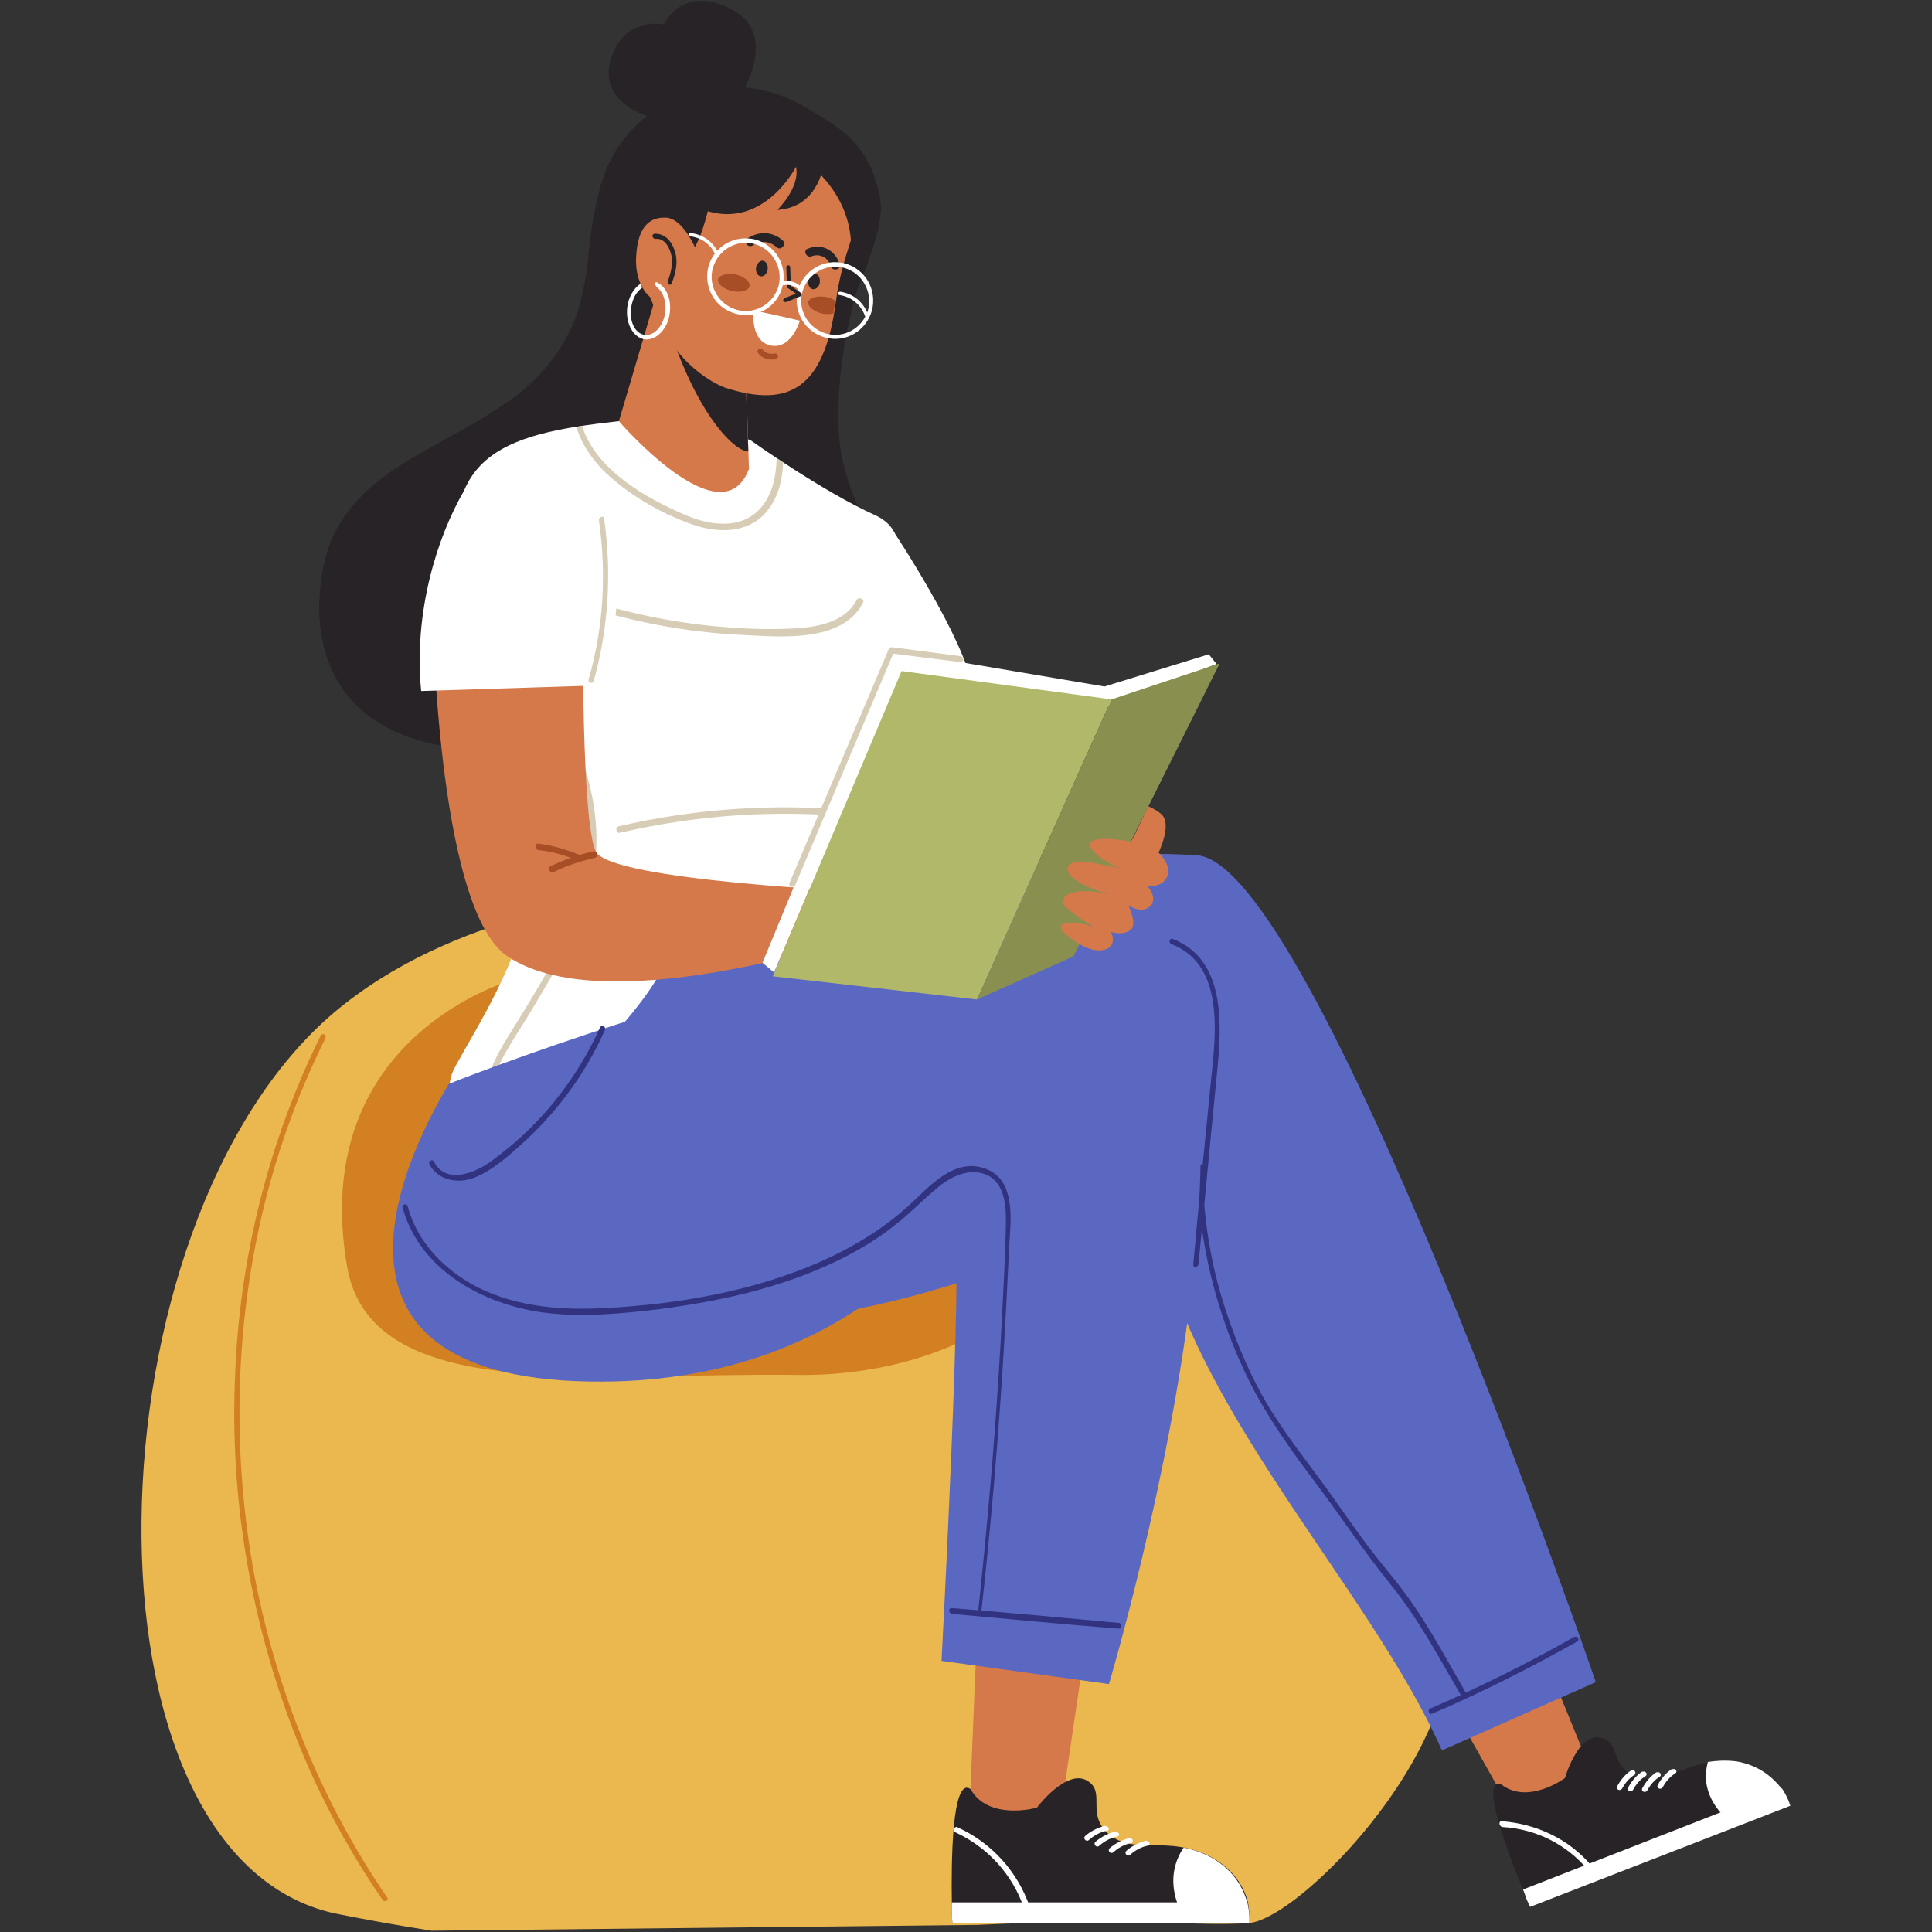
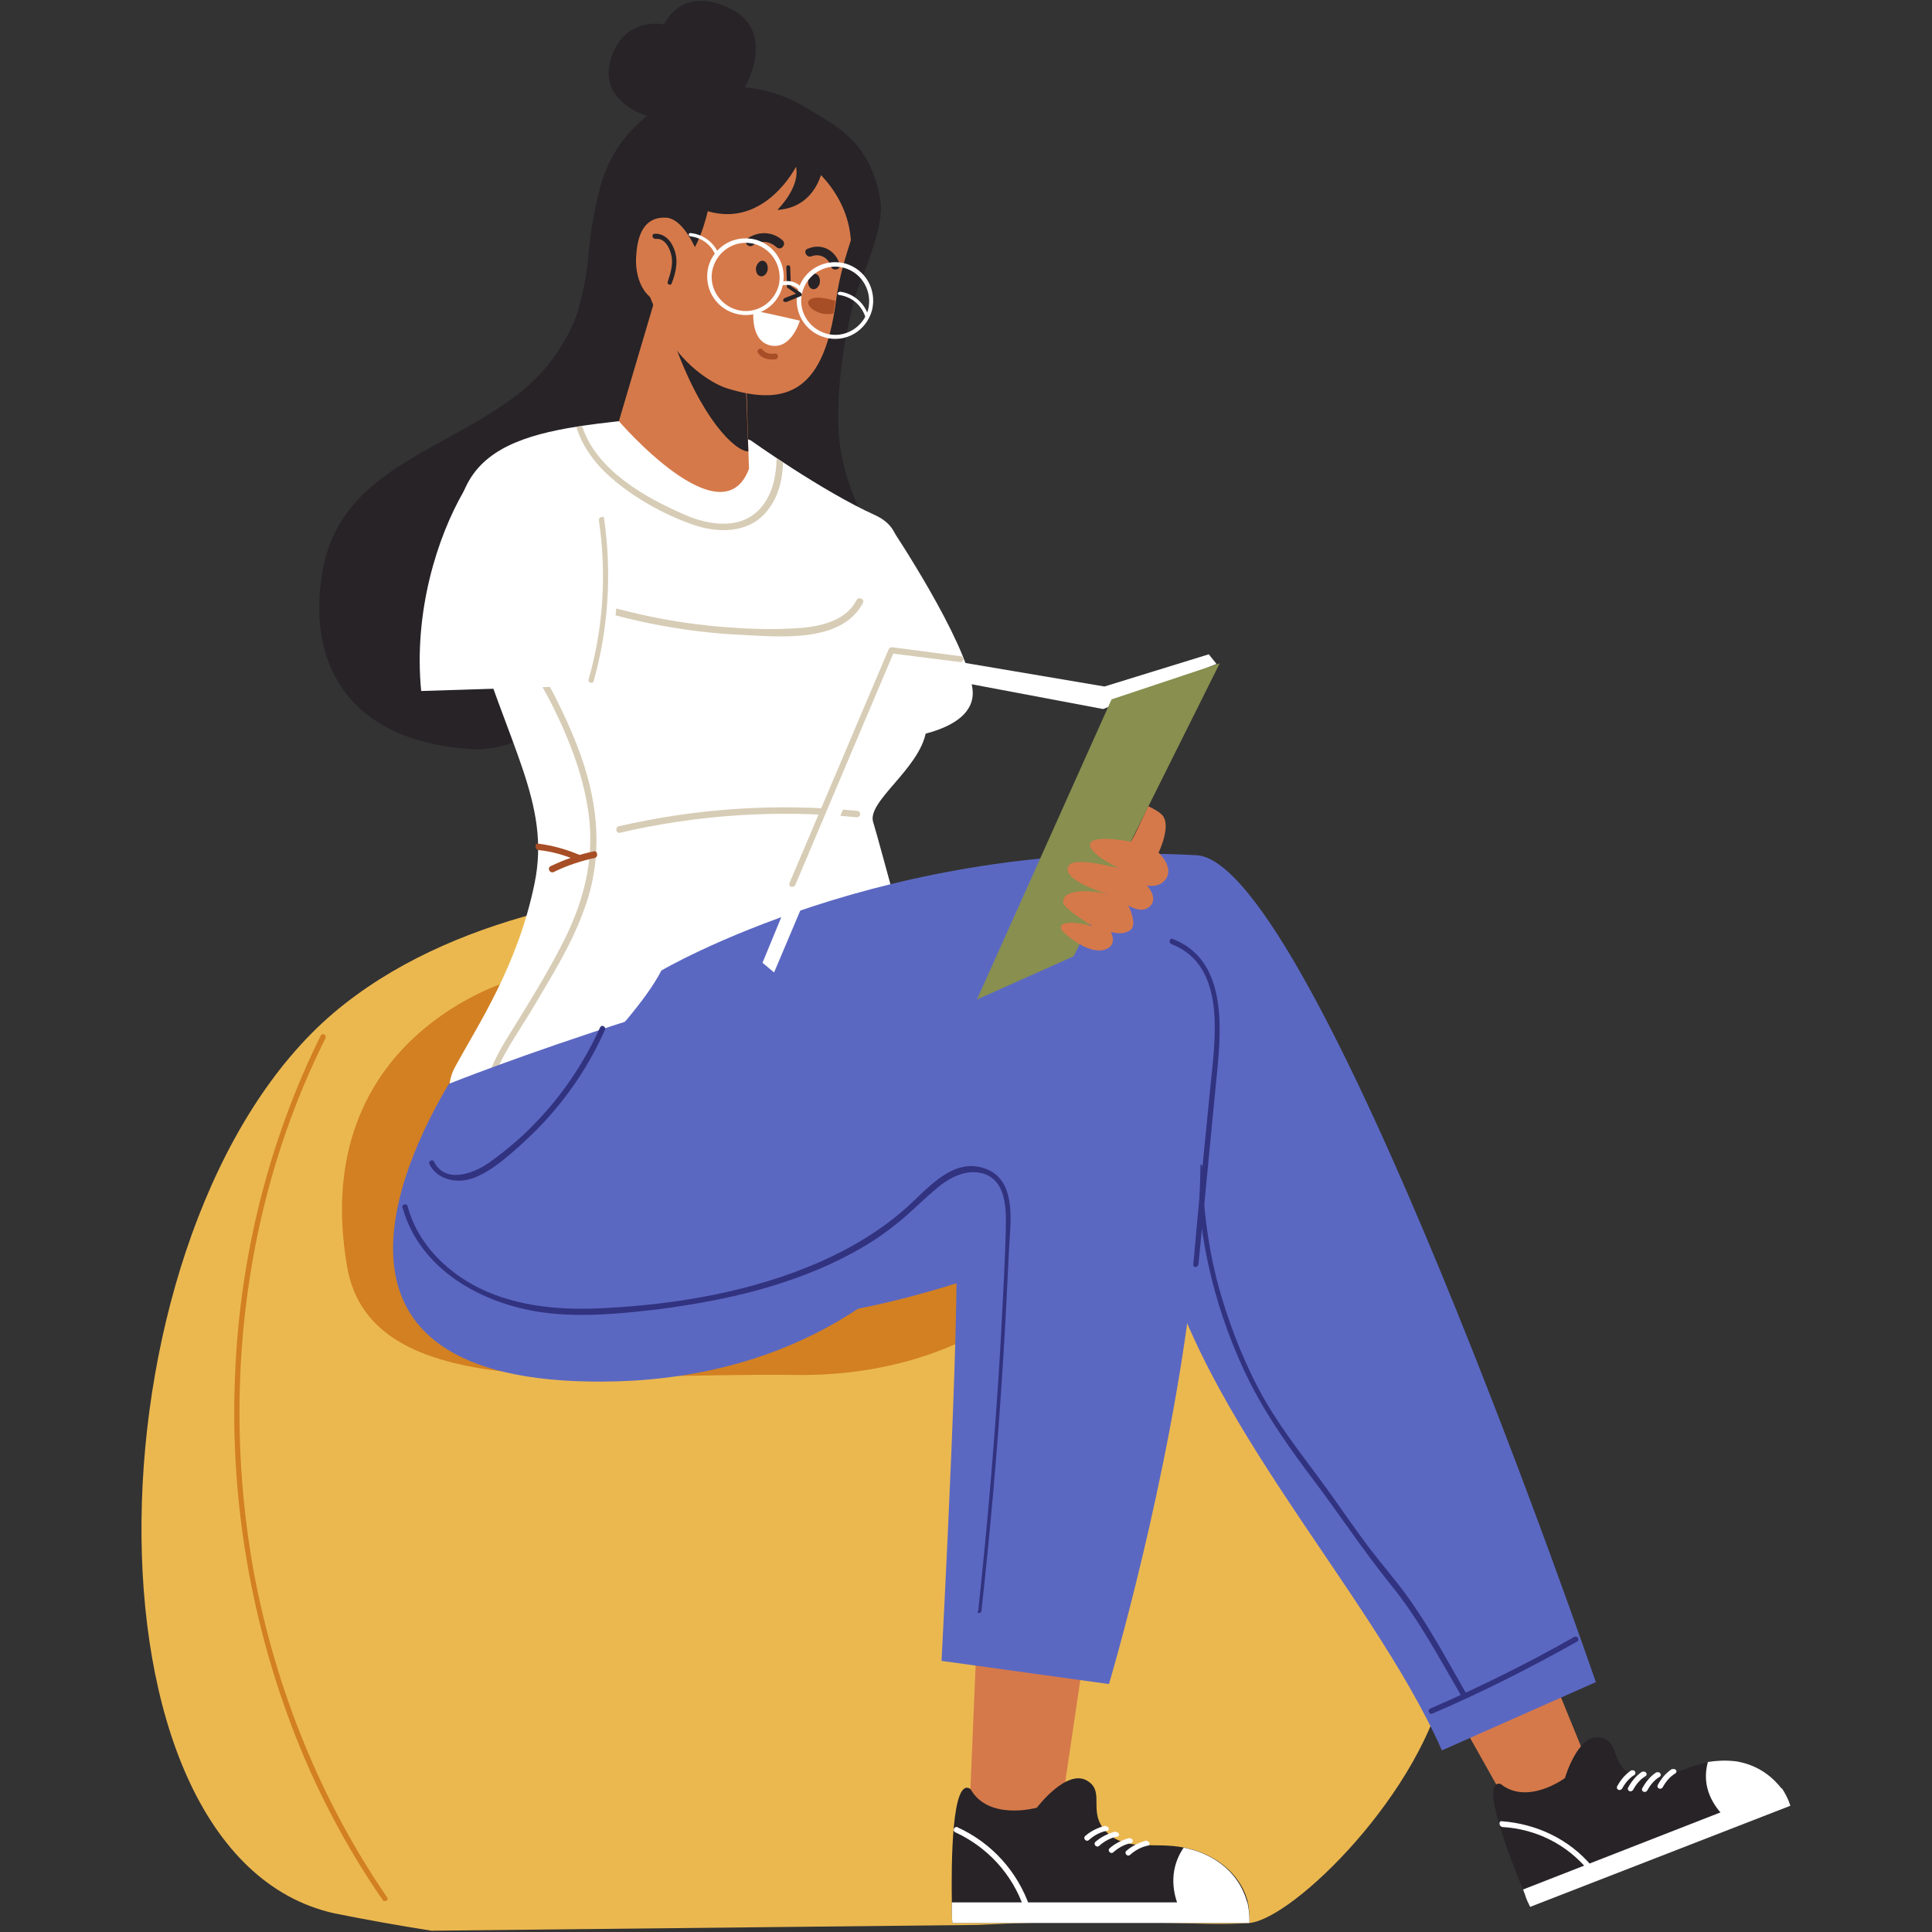
<svg xmlns="http://www.w3.org/2000/svg" version="1.1" id="Capa_1" x="0px" y="0px" viewBox="0 0 300 300" style="enable-background:new 0 0 300 300;" xml:space="preserve">
  <rect x="0" y="0" width="300" height="300" fill="#333333" stroke="none" />
  <style type="text/css">
	.st0{fill:none;}
	.st1{fill:#272327;}
	.st2{fill:#EBB850;}
	.st3{fill:#D28022;}
	.st4{fill:#FFFFFF;}
	.st5{fill:#D7CCB5;}
	.st6{fill:#D5794A;}
	.st7{fill:#5B68C2;}
	.st8{fill:#323380;}
	.st9{fill:#A74E26;}
	.st10{fill:#B2B869;}
	.st11{fill:#888F4F;}
</style>
  <rect class="st0" width="300" height="300" />
  <g>
    <g>
      <g>
        <path class="st1" d="M91.5,39.3c0,0,0.3,13.3-11.3,22.1S53.2,73,50.2,88.1c-2.7,13.9,3,26.8,22.7,28.2     c17.8,1.2,23.2-26.8,41.2-14.1s26.3,7.2,26.5-3.4c0.3-10.6-9.9-18.8-10.4-32.3c-0.5-13.5,4.4-26.2,4.4-26.2L91.5,39.3z" />
      </g>
    </g>
    <g>
      <g>
        <path class="st2" d="M67,299.8l84.8-0.9c24.5-1.2,34.3,0.3,42.2-0.3c6.8-0.6,27.1-20.4,30.6-38.4c12.7-65.1-38.7-124.8-105-123.2     c-23.4,0.6-49.9,5.2-67.7,20.2c-38.6,32.7-41.2,130.7,0,139.9C56.9,298.1,61.9,299,67,299.8z" />
      </g>
      <g>
        <g>
          <path class="st3" d="M49.8,160.8c-8.1,16.4-12.6,34.5-13.3,52.8c-0.8,18.4,2.2,36.9,8.7,54.2c3.6,9.6,8.4,18.8,14.2,27.2      c0.3,0.5,1.1,0,0.7-0.4c-10.3-15-17.2-32.2-20.6-50c-3.3-17.9-3.1-36.5,0.8-54.3c2.2-10,5.6-19.8,10.2-29      C50.8,160.7,50.1,160.3,49.8,160.8L49.8,160.8z" />
        </g>
      </g>
      <g>
        <path class="st3" d="M79.8,152.1c0,0-32.1,8.6-25.9,44.6c3.7,21.5,38.6,16.4,69.8,16.8c30.6,0.4,50.4-20.4,39.2-31.6     C151.7,170.8,79.8,152.1,79.8,152.1z" />
      </g>
    </g>
    <g>
      <g>
        <path class="st4" d="M116.6,68.4c0,0,11.1,7.9,19.3,11.6c8,3.7-0.2,13.7,1.9,17.1c2.1,3.3,7,10.7,6,16.5     c-1,5.8-9.3,10.9-8.2,14.1c1,3.2,8.1,30.1,10.9,38.6c2.7,8-8.1,16.3-23.1,16.4c-15.1,0.1-17.4,2-33.7-1.5     c-15.2-3.3-22.6-9-19-15.6c3.6-6.6,9.7-15.7,12.3-28.4c2.6-12.6-4.3-21.4-10-41.4C65.7,70.5,78,67.4,96.1,65.4     C107.4,64.2,116.6,68.4,116.6,68.4z" />
      </g>
      <g>
        <path class="st4" d="M138.6,82.3c0,0,11.4,17.1,12.4,24.6c1,7.5-13.8,8-13.8,8S132.6,90,138.6,82.3z" />
      </g>
      <g>
        <g>
          <path class="st5" d="M139.3,155.1c-14.9,10.5-33.1,16-51.3,15.5c-0.7,0-0.7-1.1,0-1c18.1,0.5,36-5,50.8-15.4      C139.3,153.8,139.8,154.7,139.3,155.1L139.3,155.1z" />
        </g>
      </g>
      <g>
        <path class="st5" d="M134,93.6c-3.2,6.2-12.7,5.3-18.5,5c-9.2-0.4-18.3-2.2-27-5.2c-0.6-0.2-0.3-1.2,0.4-1c7.8,2.7,15.8,4.4,24,5     c3.8,0.3,7.7,0.4,11.6,0.1c3.2-0.3,6.9-1.2,8.5-4.3C133.3,92.6,134.3,93,134,93.6L134,93.6z" />
      </g>
      <g>
        <g>
          <path class="st5" d="M133,126.9c-12.3-1.2-24.6-0.4-36.7,2.4c-0.7,0.2-0.8-0.9-0.2-1c12.1-2.8,24.6-3.6,36.9-2.4      C133.8,125.9,133.7,127,133,126.9L133,126.9z" />
        </g>
      </g>
      <g>
        <g>
          <path class="st5" d="M79,91.4c0.2,6,4.3,11.2,7,16.4c2.7,5.3,5.1,10.9,6.1,16.7c1,5.8,0.6,11.5-1.5,17c-2,5.5-5.2,10.5-8.2,15.6      c-1.7,2.8-3.6,5.5-5,8.5c-1.5,3-2,6.2-1.6,9.5c0.1,0.7-1,0.8-1,0.2c-0.5-5.1,1.1-9.4,3.7-13.7c3.2-5.2,6.5-10.4,9.2-15.8      c2.9-5.9,4.5-12,3.8-18.6c-0.7-6.3-3-12.2-5.8-17.8c-2.8-5.6-7.4-11.3-7.6-17.8C78,90.8,79,90.7,79,91.4L79,91.4z" />
        </g>
      </g>
      <g>
        <g>
          <path class="st5" d="M89.5,66.3c0.9,3,2.9,5.7,5.3,7.8c3.5,3.1,8.1,5.7,12.6,7.3c3.9,1.4,8.6,1.5,11.5-1.8      c1.9-2.2,2.6-4.9,2.7-7.8c-0.3-0.2-0.7-0.4-1-0.6c-0.1,2.8-0.6,5.5-2.5,7.7c-3,3.4-7.9,2.7-11.6,1.1c-6.3-2.7-13.9-7-16.1-13.8      C90.1,66.2,89.8,66.2,89.5,66.3z" />
        </g>
      </g>
    </g>
    <g>
      <g>
        <path class="st6" d="M239.3,256l8,19.6c0,0-4.5,6.9-12.2,6.4l-13.5-24L239.3,256z" />
      </g>
      <g>
        <g>
          <path class="st1" d="M278,280.4l-40.4,15.7c-0.3-0.6-0.6-1.2-0.8-1.9c-0.1-0.3-0.2-0.6-0.3-0.8c-2.3-5.5-6.7-17.1-3.5-16.4      c4.2,3.4,10-0.9,10-0.9s2-6.9,5.4-6.3c3.4,0.5,1.4,4.8,6,6.2c3.5,1,6.4-1.5,10.7-2.3c1.3-0.2,2.7-0.3,4.4-0.1      c3.8,0.5,6,2.5,7.2,4.2C277.7,279.2,278,280.4,278,280.4z" />
        </g>
        <g>
          <g>
            <path class="st4" d="M233.3,283.7c5.2,0.3,10,2.7,13.3,6.7c0.4,0.4,1-0.2,0.6-0.6c-3.5-4.2-8.6-6.6-14-7       C232.7,282.7,232.7,283.6,233.3,283.7L233.3,283.7z" />
          </g>
        </g>
        <g>
          <g>
            <path class="st4" d="M253.5,274.9c-0.1,0-0.1,0-0.2,0c-0.9,0.6-1.6,1.4-2.2,2.5c-0.2,0.5,0.5,0.8,0.8,0.3       c0.5-0.9,1.1-1.6,1.9-2.1C254.1,275.4,253.9,274.8,253.5,274.9C253.5,274.9,253.5,274.9,253.5,274.9z" />
          </g>
        </g>
        <g>
          <g>
            <path class="st4" d="M255.2,275.1c-0.1,0-0.1,0-0.2,0c-0.9,0.6-1.6,1.4-2.2,2.5c-0.2,0.5,0.5,0.8,0.8,0.3       c0.5-0.9,1.1-1.6,1.9-2.1C255.9,275.6,255.6,275,255.2,275.1C255.2,275.1,255.2,275.1,255.2,275.1z" />
          </g>
        </g>
        <g>
          <g>
            <path class="st4" d="M257.4,275.2c-0.1,0-0.1,0-0.2,0c-0.9,0.6-1.6,1.4-2.2,2.5c-0.2,0.5,0.5,0.8,0.8,0.3       c0.5-0.9,1.1-1.6,1.9-2.1C258.1,275.7,257.8,275.1,257.4,275.2C257.4,275.2,257.4,275.2,257.4,275.2z" />
          </g>
        </g>
        <g>
          <g>
            <path class="st4" d="M259.8,274.7c-0.1,0-0.1,0-0.2,0c-0.9,0.6-1.6,1.4-2.2,2.5c-0.2,0.5,0.5,0.8,0.8,0.3       c0.5-0.9,1.1-1.6,1.9-2.1C260.5,275.2,260.3,274.6,259.8,274.7C259.8,274.7,259.8,274.7,259.8,274.7z" />
          </g>
        </g>
        <g>
          <path class="st4" d="M276.7,277.8l-9.5,3.7c-2.5-2.9-2.6-5.7-2-7.9c1.3-0.2,2.7-0.3,4.4-0.1      C273.2,274.1,275.4,276.1,276.7,277.8z" />
        </g>
        <g>
          <path class="st4" d="M278,280.4l-40.4,15.7c-0.3-0.6-0.6-1.2-0.8-1.9l-0.3-0.8l40.2-15.7C277.7,279.2,278,280.4,278,280.4z" />
        </g>
      </g>
      <g>
        <path class="st7" d="M102.7,150.7c0,0,35-20.6,83.1-17.9c18.3,1,62,128.4,62,128.4l-23.9,10.6c-11.4-25.7-40.1-54-44.6-83.2     c-0.4-2.5-33.5,16.2-62.9,16.5C41.3,200,93.1,169.3,102.7,150.7z" />
      </g>
      <g>
        <g>
          <path class="st8" d="M176.7,180.7c3.2,0.3,6.5,0.5,9.7,0.8c-0.2-0.1-0.3-0.3-0.5-0.4c0.1,11.6,3,23.2,8.2,33.6      c2.8,5.5,6.3,10.4,10,15.3c4,5.3,7.6,10.8,11.8,16c4.4,5.4,7.6,11.5,11.1,17.5c0.3,0.5,1,0,0.7-0.5c-3-5.2-5.8-10.5-9.3-15.3      c-1.9-2.6-4-5-5.9-7.5c-2-2.7-3.9-5.4-5.8-8.1c-3.5-4.9-7.3-9.5-10.3-14.7c-2.9-5.1-5.1-10.6-6.8-16.3      c-1.9-6.5-2.8-13.2-2.9-19.9c0-0.3-0.2-0.4-0.5-0.4c-3.2-0.3-6.5-0.5-9.7-0.8C176.1,179.8,176.1,180.6,176.7,180.7L176.7,180.7z      " />
        </g>
      </g>
    </g>
    <g>
      <g>
        <path class="st6" d="M168.1,258.5l-3.1,21c0,0-8.1,4.7-14.4,0.4l1.2-28.6L168.1,258.5z" />
      </g>
      <g>
        <g>
          <path class="st1" d="M194,298.6l-46.1,0c-0.1-0.7-0.1-1.4-0.1-2.2c0-0.3,0-0.6,0-1c-0.1-6.3,0-19.6,2.9-17.6      c2.8,5,10.3,2.9,10.3,2.9s4.6-6.1,7.8-4.2c3.1,1.8-0.4,5.3,3.6,8.5c3.1,2.4,7,1,11.5,1.9c1.4,0.3,2.8,0.7,4.4,1.6      c3.5,2,5,4.8,5.5,7C194.1,297.2,194,298.6,194,298.6z" />
        </g>
        <g>
          <g>
            <path class="st4" d="M148.3,284.5c5,2.3,8.9,6.5,10.7,11.8c0.2,0.5,1.1,0.3,0.9-0.2c-1.9-5.5-5.9-9.9-11.1-12.3       C148.3,283.4,147.8,284.2,148.3,284.5L148.3,284.5z" />
          </g>
        </g>
        <g>
          <g>
            <path class="st4" d="M171.8,283.6c-0.1,0-0.1,0-0.2-0.1c-1.1,0.3-2.2,0.8-3.1,1.6c-0.4,0.4,0.2,1,0.6,0.6       c0.8-0.7,1.7-1.2,2.7-1.4C172.3,284.3,172.3,283.7,171.8,283.6C171.8,283.6,171.8,283.6,171.8,283.6z" />
          </g>
        </g>
        <g>
          <g>
            <path class="st4" d="M173.4,284.5c-0.1,0-0.1,0-0.2-0.1c-1.1,0.3-2.2,0.8-3.1,1.6c-0.4,0.4,0.2,1,0.6,0.6       c0.8-0.7,1.7-1.2,2.7-1.4C173.9,285.2,173.9,284.6,173.4,284.5C173.4,284.5,173.4,284.5,173.4,284.5z" />
          </g>
        </g>
        <g>
          <g>
            <path class="st4" d="M175.6,285.5c-0.1,0-0.1,0-0.2-0.1c-1.1,0.3-2.2,0.8-3.1,1.6c-0.4,0.4,0.2,1,0.6,0.6       c0.8-0.7,1.7-1.2,2.7-1.4C176,286.2,176,285.5,175.6,285.5C175.6,285.5,175.6,285.5,175.6,285.5z" />
          </g>
        </g>
        <g>
          <g>
            <path class="st4" d="M178.2,285.9c-0.1,0-0.1,0-0.2-0.1c-1.1,0.3-2.2,0.8-3.1,1.6c-0.4,0.4,0.2,1,0.6,0.6       c0.8-0.7,1.7-1.2,2.7-1.4C178.6,286.6,178.6,286,178.2,285.9C178.2,285.9,178.2,285.9,178.2,285.9z" />
          </g>
        </g>
        <g>
          <path class="st4" d="M193.7,295.5l-10.9,0c-1.3-3.8-0.3-6.7,1-8.6c1.4,0.3,2.8,0.7,4.4,1.6C191.7,290.5,193.1,293.3,193.7,295.5      z" />
        </g>
        <g>
          <path class="st4" d="M194,298.6l-46.1,0c-0.1-0.7-0.1-1.4-0.1-2.2v-1l45.9,0C194.1,297.2,194,298.6,194,298.6z" />
        </g>
      </g>
      <g>
        <path class="st7" d="M69.7,168.3c0,0,45.1-18.1,92.7-25.8c47.6-7.6,9.8,119,9.8,119l-26-3.6c0,0,3.4-64,2-66.9     c-1.1-2.3-14.6,22.4-52.5,23.5C46.1,215.8,62,181.2,69.7,168.3z" />
      </g>
      <g>
        <g>
          <path class="st8" d="M152.4,250.1c1.4-12.6,2.5-25.2,3.3-37.8c0.4-6.2,0.7-12.4,1-18.6c0.2-3.9,1.2-10.4-3.6-12.2      c-5-1.9-8.9,2.9-12.1,5.8c-4.1,3.7-8.8,6.5-13.8,8.7c-10.3,4.5-21.8,6.5-33,7.1c-6.7,0.4-13.7-0.1-19.8-3.1      c-5.2-2.6-9.6-7-11.1-12.7c-0.1-0.5-1-0.3-0.8,0.2c2.7,9.7,12.4,15,21.8,16.3c6,0.8,12,0.2,18-0.5c5.2-0.7,10.4-1.6,15.5-3      c5-1.4,9.9-3.2,14.5-5.7c2.4-1.3,4.6-2.7,6.7-4.4c2.1-1.6,3.9-3.5,5.9-5.2c2.1-1.9,5-3.7,8-2.7c3,1.1,3.3,4.6,3.3,7.4      c-0.1,6.1-0.5,12.2-0.8,18.3c-0.8,14.1-2,28.1-3.5,42.1C151.5,250.6,152.4,250.6,152.4,250.1L152.4,250.1z" />
        </g>
      </g>
      <g>
        <g>
          <path class="st8" d="M93.2,159.5c-2.5,5.5-5.9,10.6-10.2,15c-2.1,2.2-4.5,4.2-7,6c-2.4,1.7-6.8,3.4-8.6-0.1      c-0.2-0.5-1-0.1-0.7,0.4c1.2,2.4,4.2,3,6.6,2.2c3.1-1.1,5.9-3.7,8.3-5.9c5.2-4.8,9.4-10.6,12.3-17.1      C94.2,159.5,93.5,159,93.2,159.5L93.2,159.5z" />
        </g>
      </g>
      <g>
        <g>
          <path class="st8" d="M186.1,196.3c1-10,1.9-19.9,2.9-29.9c0.7-7.2,1.4-17.4-6.9-20.6c-0.5-0.2-0.7,0.6-0.2,0.8      c8.8,3.4,6.7,15.3,6,22.6c-0.9,9-1.8,18-2.6,27.1C185.2,196.9,186,196.9,186.1,196.3L186.1,196.3z" />
        </g>
      </g>
    </g>
    <g>
      <g>
        <path class="st8" d="M244.4,254.2c-7.2,4.1-14.7,7.8-22.3,11.1c-0.5,0.2-0.2,1,0.3,0.8c7.7-3.3,15.2-7.1,22.5-11.2     C245.4,254.6,244.9,253.9,244.4,254.2L244.4,254.2z" />
      </g>
    </g>
    <g>
      <g>
-         <path class="st8" d="M173.7,252c-8.6-0.8-17.2-1.6-25.9-2.3c-0.6,0-0.5,0.8,0,0.9c8.6,0.8,17.2,1.6,25.9,2.3     C174.2,252.9,174.2,252,173.7,252L173.7,252z" />
-       </g>
-     </g>
-     <g>
-       <g>
-         <path class="st6" d="M90.5,96.6c0,0-0.2,31,2,35.6c2.2,4.6,42.4,6.3,42.4,6.3l1.7,6c0,0-41.9,14.7-57.8,4     C67.6,141,67.1,92.9,67.1,92.9L90.5,96.6z" />
-       </g>
+         </g>
+     </g>
+     <g>
+       <g>
+         </g>
      <g>
        <g>
          <path class="st9" d="M92.4,133.2c-2.2,0.5-4.4,1.2-6.4,2.2c-0.6,0.3-1.1-0.6-0.5-0.9c2.1-1,4.3-1.8,6.7-2.3      C92.7,132,93,133,92.4,133.2L92.4,133.2z" />
        </g>
      </g>
      <g>
        <g>
          <path class="st9" d="M89.6,133.6c-1.9-0.8-3.9-1.4-6-1.6c-0.6-0.1-0.6-1.1,0-1c2.3,0.3,4.4,0.9,6.5,1.8      C90.7,133,90.2,133.8,89.6,133.6L89.6,133.6z" />
        </g>
      </g>
      <g>
        <g>
          <path class="st4" d="M72,76.3c-4.1,7.1-7.8,18.7-6.6,31l28.3-0.9c0,0,3.3-13.2,2.2-24.5c-0.7-7.2-4.3-10.6-8.3-12.1      C81.1,67.3,75.4,70.3,72,76.3z" />
        </g>
      </g>
      <g>
        <g>
          <path class="st5" d="M93,80.8c1.2,8.3,0.7,16.7-1.6,24.7c-0.2,0.5,0.7,0.8,0.8,0.2c2.3-8.2,2.8-16.8,1.6-25.2      C93.8,80,92.9,80.3,93,80.8L93,80.8z" />
        </g>
      </g>
    </g>
    <g>
      <g>
        <g>
          <g>
            <g>
              <g>
                <g>
                  <path class="st1" d="M88.7,51.5c1.4-3.9,2.4-8,2.7-12.2c0.3-3.1,0.8-6.5,1.8-10.2c1-3.7,2.7-6.6,4.9-8.9          c7-7.6,18.4-8.8,27.2-3.4c4.3,2.7,9.8,4.9,11.4,14.3c1,6-6.5,19.3-10.6,31.9L88.7,51.5z" />
                </g>
              </g>
            </g>
          </g>
        </g>
      </g>
    </g>
    <g>
      <g>
        <g>
          <g>
            <g>
              <g>
                <path class="st1" d="M115,14.8c0,0,6.2-9.5-1.5-13.4c-7.7-3.9-10.4,2.4-10.4,2.4s-5.9-1.3-8.1,4.9c-2.2,6.2,3.6,8.7,5.5,9.3         C102.5,18.6,115,14.8,115,14.8z" />
              </g>
            </g>
          </g>
        </g>
      </g>
    </g>
    <g>
      <g>
        <g>
          <g>
            <g>
              <g>
                <path class="st1" d="M114.9,14.4c-4.6-0.7-9.3,0.6-12.9,3.6c-0.7,0.6-1.7-0.5-1-1c3.8-3.2,8.9-4.7,13.9-4         C115.9,13.1,115.8,14.5,114.9,14.4L114.9,14.4z" />
              </g>
            </g>
          </g>
        </g>
      </g>
    </g>
    <g>
      <g>
        <g>
          <g>
            <path class="st6" d="M96.1,65.4c0,0,16,18.6,20.2,7.4l-0.2-6.4l-0.2-7l-0.2-4.9l-13.3-10.4L96.1,65.4z" />
          </g>
        </g>
        <g>
          <g>
            <g>
              <g>
                <g>
                  <path class="st1" d="M104.4,52.4c4.4,12.7,9.8,17.7,11.8,17.7l-0.4-10.7L104.4,52.4z" />
                </g>
              </g>
            </g>
          </g>
        </g>
      </g>
      <g>
        <g>
          <g>
            <g>
              <g>
                <g>
                  <path class="st6" d="M99.6,39.4c0.3,5,1.3,6.8,3.7,12.1c2.2,4.7,7,8,9.6,8.8c9.6,3,15.1,0.1,16.9-13.5          c1.1-8.4,4.4-12.5,3-16.2l0,0c-0.1-0.2-0.2-0.4-0.3-0.5c-2.7-4.1-6.9-7-11.7-8.1C97.1,16.4,99.1,32.3,99.6,39.4z" />
                </g>
              </g>
            </g>
          </g>
        </g>
        <g>
          <g>
            <path class="st4" d="M124.2,49.8c0,0-2.4-0.6-7.2-1.6c0,0-0.6,5.1,3,5.5C123,54,124.2,49.8,124.2,49.8z" />
          </g>
        </g>
        <g>
          <g>
            <g>
              <g>
                <path class="st1" d="M132,40.6c0,0,4.5-6.1,3.4-11.4c-1.1-5.3-7.1-9.9-7.1-9.9s-3-0.4-3.2,5.8         C125.1,25.1,133.4,30.6,132,40.6z" />
              </g>
            </g>
          </g>
        </g>
        <g>
          <g>
            <g>
              <g>
                <path class="st1" d="M127.8,25.9c0,0-0.8,6.3-7.1,6.7c0,0,3.6-3.5,2.9-6.7c0,0-4.8,9.5-13.7,6.9c0,0-1.7,7.7-4.6,8         c-3,0.3-7.8-3.9-7.4-10c0.3-6.1,7.4-14,18.4-12.6C127.2,19.5,127.8,25.9,127.8,25.9z" />
              </g>
            </g>
          </g>
        </g>
        <g>
          <g>
            <g>
              <g>
                <g>
                  <g>
                    <path class="st9" d="M120.4,55.8c-1,0.1-2.1-0.1-2.7-1c-0.3-0.5,0.4-0.9,0.7-0.5c0.5,0.6,1.2,0.7,1.9,0.6           C120.9,54.8,121,55.7,120.4,55.8L120.4,55.8z" />
                  </g>
                </g>
              </g>
            </g>
          </g>
        </g>
        <g>
          <g>
            <g>
              <g>
                <g>
-                   <path class="st9" d="M111.5,43.4c-0.1,0.7,0.9,1.5,2.2,1.8c1.4,0.3,2.6-0.1,2.7-0.8c0.1-0.7-0.9-1.5-2.2-1.8          C112.9,42.4,111.6,42.7,111.5,43.4z" />
-                 </g>
-               </g>
-             </g>
-           </g>
-         </g>
-         <g>
-           <g>
-             <g>
-               <g>
-                 <g>
-                   <path class="st9" d="M125.5,46.9c-0.1,0.7,0.9,1.5,2.2,1.8c0.6,0.1,1.3,0.1,1.7,0c0.1-0.6,0.2-1.2,0.3-1.9c0,0,0-0.1,0-0.1          c-0.4-0.3-0.9-0.5-1.5-0.6C126.9,45.9,125.7,46.2,125.5,46.9z" />
+                   </g>
+               </g>
+             </g>
+           </g>
+         </g>
+         <g>
+           <g>
+             <g>
+               <g>
+                 <g>
+                   <path class="st9" d="M125.5,46.9c-0.1,0.7,0.9,1.5,2.2,1.8c0.6,0.1,1.3,0.1,1.7,0c0.1-0.6,0.2-1.2,0.3-1.9c0,0,0-0.1,0-0.1          C126.9,45.9,125.7,46.2,125.5,46.9z" />
                </g>
              </g>
            </g>
          </g>
        </g>
        <g>
          <g>
            <path class="st1" d="M117.4,41.5c-0.1,0.7,0.2,1.3,0.7,1.4c0.5,0.1,1-0.4,1.1-1c0.1-0.7-0.2-1.3-0.7-1.4       C118.1,40.4,117.6,40.8,117.4,41.5z" />
          </g>
        </g>
        <g>
          <g>
            <path class="st1" d="M125.5,43.5c-0.1,0.7,0.2,1.3,0.7,1.4c0.5,0.1,1-0.4,1.1-1c0.1-0.7-0.2-1.3-0.7-1.4       C126.2,42.3,125.7,42.8,125.5,43.5z" />
          </g>
        </g>
      </g>
      <g>
        <g>
          <g>
            <g>
              <g>
                <g>
                  <path class="st6" d="M108.2,45c0.9-1.6,1-3.6,0.3-5.3c-0.9-2.2-2.7-5.7-5-5.9c-3.5-0.2-4.5,2.7-4.7,5.8          c-0.3,3.1,0.9,7.5,5.3,7.7C106.1,47.5,107.4,46.4,108.2,45z" />
                </g>
              </g>
            </g>
          </g>
        </g>
        <g>
          <g>
            <g>
              <g>
                <g>
                  <g>
-                     <path class="st4" d="M102.1,44.7c0.9,0.7,1.4,2.2,1.2,3.8c-0.3,2.1-1.7,3.7-3.2,3.5c-1.5-0.2-2.4-2.1-2.1-4.2           c0.2-1.4,0.8-2.5,1.7-3.1c-0.1-0.1-0.2-0.3-0.2-0.5c0,0,0-0.1-0.1-0.1c-1,0.7-1.8,2-2,3.6c-0.3,2.5,0.9,4.7,2.7,5           c1.8,0.2,3.6-1.6,3.9-4.1c0.3-2.2-0.6-4.2-2.1-4.8C101.8,43.8,101.5,44.1,102.1,44.7z" />
-                   </g>
+                     </g>
                </g>
              </g>
            </g>
          </g>
        </g>
        <g>
          <g>
            <g>
              <g>
                <g>
                  <g>
                    <g>
                      <path class="st1" d="M103.7,43.7c0.4-1.2,0.8-2.5,0.6-3.8c-0.2-1.2-1-3-2.5-2.8c-0.5,0-0.7-0.7-0.2-0.8            c1.4-0.1,2.5,0.9,3,2.2c0.8,1.8,0.4,3.7-0.3,5.5C104.2,44.4,103.5,44.2,103.7,43.7L103.7,43.7z" />
                    </g>
                  </g>
                </g>
              </g>
            </g>
          </g>
        </g>
      </g>
    </g>
    <g>
      <g>
        <g>
          <path class="st1" d="M126,39.8c1.3-0.5,2.6,0.2,3,1.5c0.2,0.9,1.6,0.6,1.4-0.2c-0.6-2.2-2.8-3.4-4.9-2.5      C124.6,38.8,125.2,40.1,126,39.8L126,39.8z" />
        </g>
      </g>
    </g>
    <g>
      <g>
        <g>
          <path class="st1" d="M116.1,37c1.7-1.1,3.8-1.1,5.4,0.3c0.7,0.6-0.2,1.7-0.9,1.1c-1.1-1-2.5-1.1-3.7-0.3      C116.2,38.6,115.3,37.5,116.1,37L116.1,37z" />
        </g>
      </g>
    </g>
    <g>
      <g>
        <path class="st4" d="M114.2,48.7c-3.2-0.9-5-4.1-4.2-7.3c0.9-3.2,4.1-5,7.3-4.2c3.2,0.9,5,4.1,4.2,7.3     C120.7,47.7,117.4,49.6,114.2,48.7z M117.2,37.9c-2.8-0.8-5.7,0.9-6.5,3.7c-0.8,2.8,0.9,5.7,3.7,6.5c2.8,0.8,5.7-0.9,6.5-3.7     C121.6,41.6,120,38.7,117.2,37.9z" />
      </g>
    </g>
    <g>
      <g>
        <path class="st4" d="M128.1,52.4c-3.2-0.9-5-4.1-4.2-7.3c0.9-3.2,4.1-5,7.3-4.2c3.2,0.9,5,4.1,4.2,7.3     C134.5,51.4,131.3,53.3,128.1,52.4z M131.1,41.6c-2.8-0.8-5.7,0.9-6.5,3.7c-0.8,2.8,0.9,5.7,3.7,6.5c2.8,0.8,5.7-0.9,6.5-3.7     C135.5,45.3,133.9,42.4,131.1,41.6z" />
      </g>
    </g>
    <g>
      <g>
        <g>
          <g>
            <path class="st1" d="M122,46.9c0,0,0.1,0,0.1,0l2.2-0.9c0.1,0,0.2-0.1,0.2-0.2c0-0.1,0-0.2-0.1-0.3l-1.6-1.1l-0.1-2.9       c0-0.2-0.1-0.3-0.3-0.3c-0.2,0-0.3,0.1-0.3,0.3l0.1,3c0,0.1,0,0.2,0.1,0.2l1.3,0.9l-1.8,0.7c-0.1,0.1-0.2,0.2-0.2,0.4       C121.8,46.9,121.9,46.9,122,46.9z" />
          </g>
        </g>
      </g>
    </g>
    <g>
      <g>
        <g>
          <path class="st4" d="M121.7,44.3c0.9-0.2,1.8,0.1,2.4,0.8c0.2,0.2,0.6-0.1,0.4-0.4c-0.7-0.9-1.8-1.2-2.9-1      C121.3,43.9,121.4,44.3,121.7,44.3L121.7,44.3z" />
        </g>
      </g>
    </g>
    <g>
      <g>
        <g>
          <path class="st4" d="M107.2,36.7c1.7,0.2,3.1,1.2,3.8,2.7c0.1,0.3,0.6,0.1,0.5-0.2c-0.8-1.7-2.4-2.8-4.2-3      C106.9,36.1,106.8,36.6,107.2,36.7L107.2,36.7z" />
        </g>
      </g>
    </g>
    <g>
      <g>
        <g>
          <path class="st4" d="M130.3,45.8c2,0.3,3.5,1.6,4.1,3.5c0.1,0.3,0.6,0.2,0.5-0.1c-0.6-2.1-2.3-3.6-4.4-3.9      C130.1,45.3,129.9,45.7,130.3,45.8L130.3,45.8z" />
        </g>
      </g>
    </g>
    <g>
      <g>
        <g>
          <polygon class="st4" points="120.2,151 118.4,149.5 138.4,101 171.5,106.6 187.7,101.6 188.9,103.1 171.3,110.1 140,104.2           " />
        </g>
        <g>
          <path class="st5" d="M123,137.7c-0.1,0-0.1,0-0.2,0c-0.2-0.1-0.3-0.4-0.2-0.6l15.4-36.3c0.1-0.2,0.3-0.3,0.5-0.3l10.7,1.4      c0.2,0,0.4,0.3,0.4,0.5c0,0.2-0.3,0.4-0.5,0.4l-10.4-1.3l-15.2,35.9C123.4,137.6,123.2,137.7,123,137.7z" />
        </g>
        <g>
-           <polygon class="st10" points="140,104.2 120,151.6 151.7,155.2 172.6,108.6     " />
-         </g>
+           </g>
        <g>
          <polygon class="st11" points="151.7,155.2 166.7,148.5 189.4,103 172.6,108.6     " />
        </g>
      </g>
    </g>
    <g>
      <path class="st6" d="M173.9,134.8c-0.9-0.2-5.8-2.9-4.4-4.1c1.1-1,6.1,0,6.1,0s0.7-1.2,0.7-1.3l0.2-0.4l1.8-3.8    c0.9,0.4,1.7,0.9,2,1.2c1.8,1.5-0.4,6-0.4,6s2.2,2,1.3,3.8c-0.9,1.8-3.1,1.3-3.1,1.3s1.8,1.9,0.5,3.2c-1.3,1.3-3.4-0.1-3.4-0.1    s1.6,3.1,0.2,3.9c-1.3,0.8-2.9,0.2-2.9,0.2s1.2,2.2-1.1,2.8c-2.2,0.5-4.7-1.4-6.1-2.6c-1.4-1.2-0.4-2.3,4.3-1.1    c0,0-4.4-2.7-4.5-3.6c-0.3-2.2,4.3-2.1,7-1.3c-2.1-0.7-7.2-2.5-6.2-4.4C166.7,132.9,172.9,134.7,173.9,134.8z" />
    </g>
  </g>
</svg>